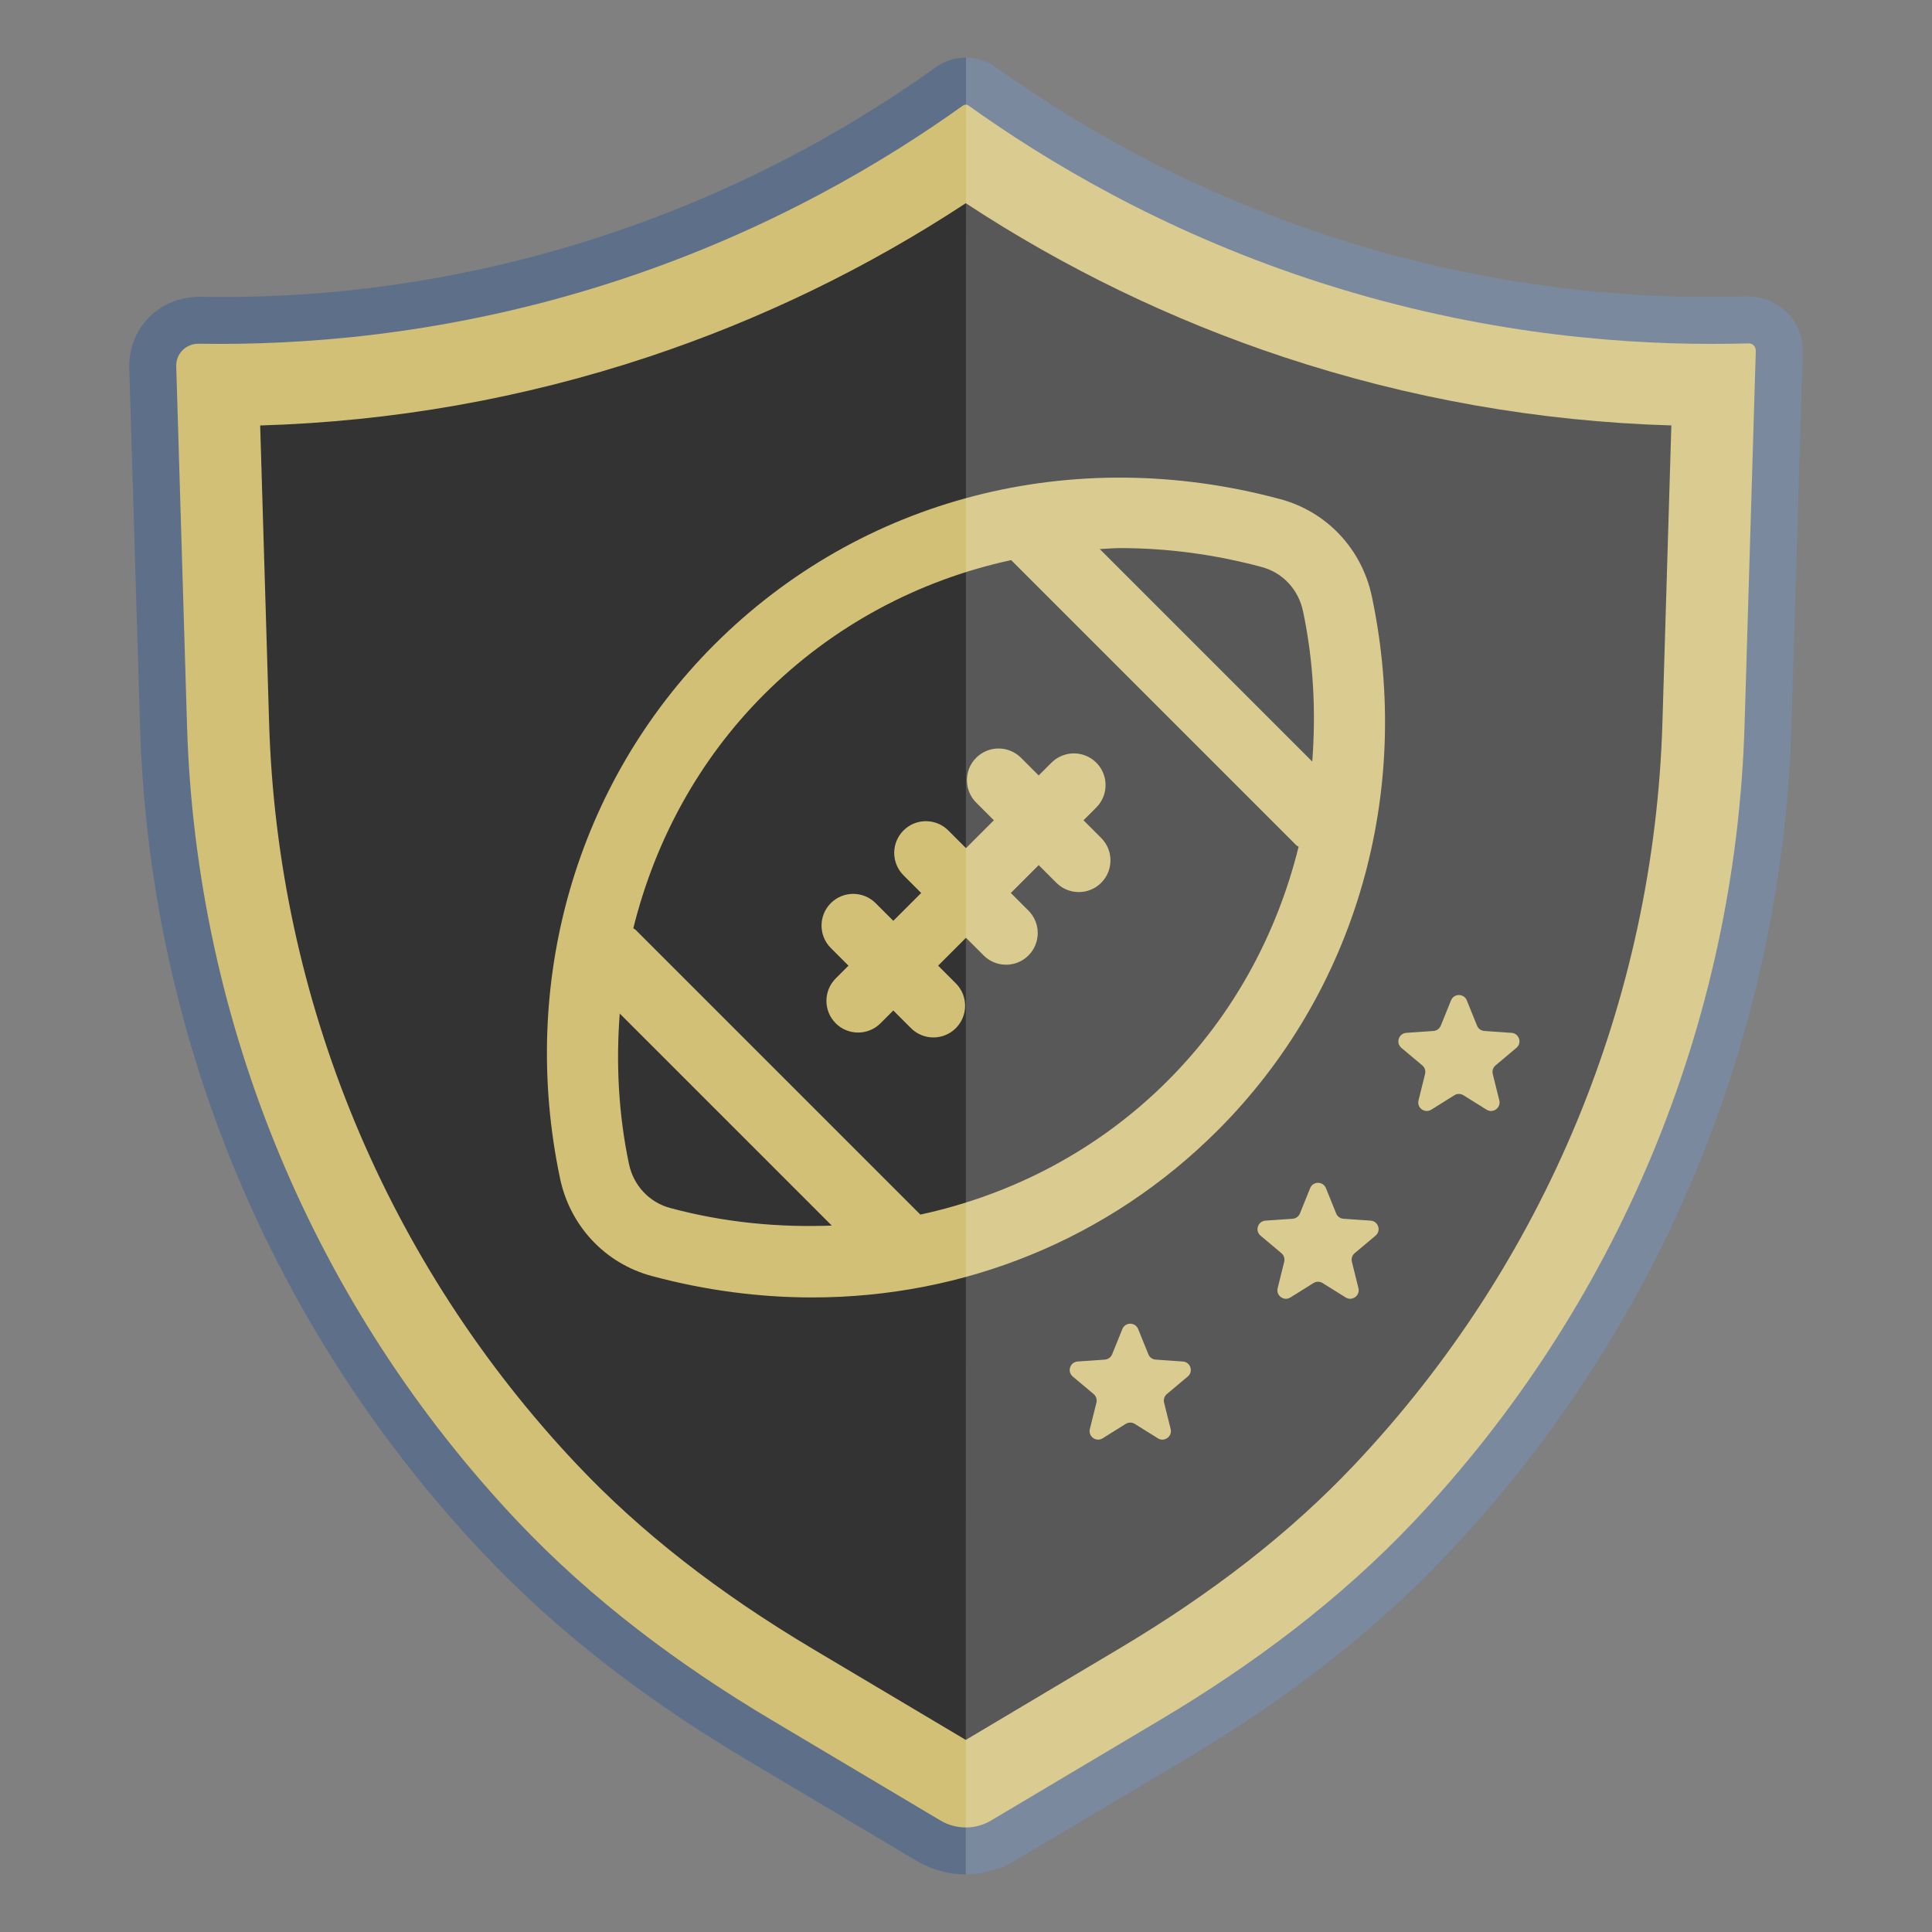
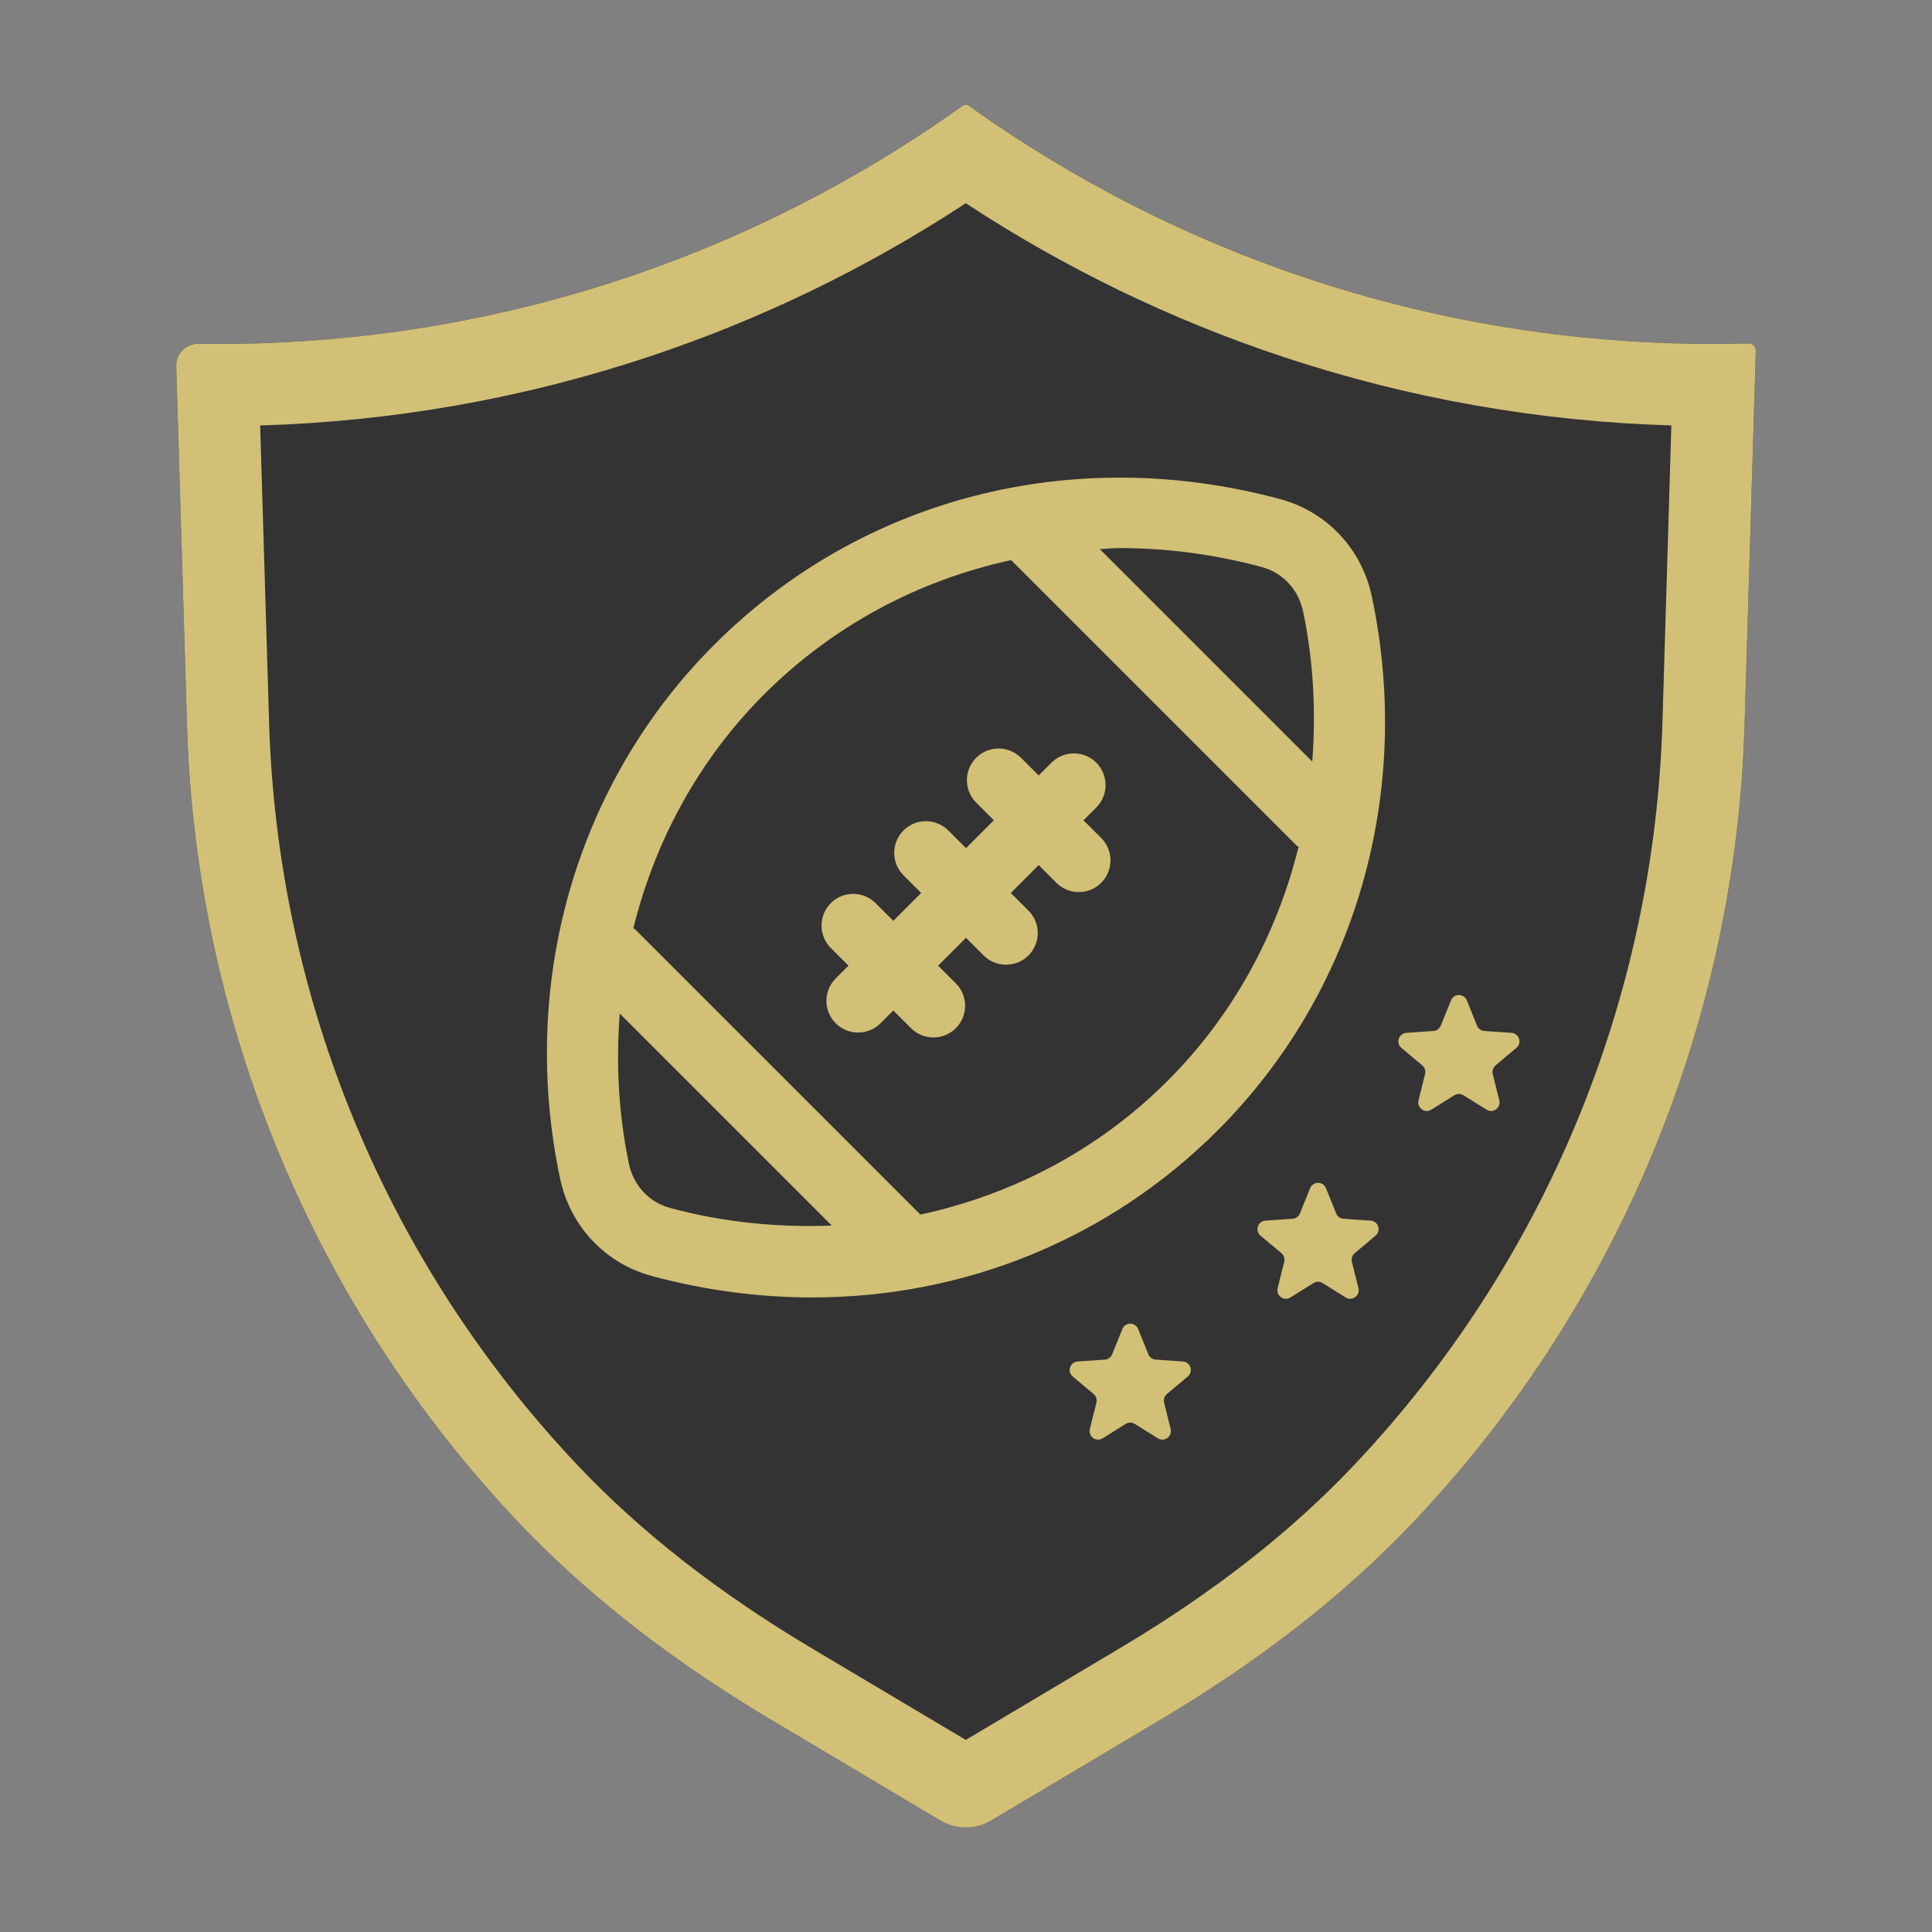
<svg xmlns="http://www.w3.org/2000/svg" id="Layer_1" viewBox="0 0 45 45">
  <rect x="0" y="0" width="45" height="45" fill="#808080" stroke="none" />
  <defs>
    <style>.cls-1{fill:url(#linear-gradient);}.cls-1,.cls-2,.cls-3,.cls-4{stroke-width:0px;}.cls-2{fill:#333;}.cls-3{fill:#5d6f89;}.cls-4{fill:#fff;opacity:.18;}</style>
    <linearGradient id="linear-gradient" x1="40.209" y1="22.5" x2="6.301" y2="22.5" gradientUnits="SpaceOnUse">
      <stop offset="0" stop-color="#d2c077" />
      <stop offset="1" stop-color="#d2c077" />
    </linearGradient>
  </defs>
  <path class="cls-2" d="m30.49,6.496c-3.478-1.155-6.133-2.752-7.931-4.039-.04-.028-.088-.028-.128,0-1.799,1.287-4.453,2.884-7.931,4.039-3.947,1.311-7.443,1.549-9.868,1.509-.297-.005-.536.23-.527.527.038,1.272.139,4.63.251,8.36.209,6.975,2.989,13.56,7.702,18.545,1.724,1.823,3.749,3.336,5.905,4.619l3.942,2.346c.363.216.816.216,1.18,0l3.943-2.346c2.156-1.283,4.18-2.795,5.904-4.618,4.713-4.985,7.493-11.569,7.702-18.544l.262-8.721c.003-.098-.072-.178-.17-.176-2.432.069-6.084-.122-10.235-1.501Z" />
-   <path class="cls-3" d="m22.495,43.658c-.397,0-.796-.106-1.15-.318l-3.941-2.344c-2.455-1.462-4.464-3.034-6.141-4.808-4.943-5.229-7.784-12.07-8.001-19.264l-.251-8.359c-.012-.438.156-.866.462-1.176.308-.312.718-.467,1.178-.477,3.242.064,6.439-.436,9.503-1.454,2.726-.905,5.297-2.214,7.64-3.89.411-.298.976-.302,1.398-.002,2.346,1.679,4.917,2.988,7.643,3.892h0c3.178,1.056,6.505,1.548,9.859,1.446.316.004.676.12.921.363.246.242.382.582.375.929l-.263,8.731c-.217,7.192-3.057,14.033-8.001,19.262-1.677,1.774-3.685,3.346-6.139,4.808l-3.944,2.345c-.353.211-.751.317-1.148.317ZM5.216,9.103l.233,7.755c.2,6.657,2.829,12.989,7.403,17.827,1.537,1.624,3.392,3.074,5.67,4.431l3.942,2.345,4.005-2.345c2.278-1.356,4.133-2.805,5.668-4.431,4.574-4.838,7.203-11.169,7.403-17.825l.234-7.758c-3.285-.01-6.517-.536-9.628-1.569-2.714-.901-5.285-2.174-7.65-3.788-2.371,1.617-4.939,2.888-7.65,3.788-3.109,1.033-6.344,1.56-9.628,1.57Zm35.544-.014s-.004.001-.007.001c.003,0,.005,0,.007-.001ZM23.076,3.34c-.005.004-.011.007-.016.012.005-.004.011-.007.016-.012Z" />
  <path class="cls-1" d="m22.495,4.733c2.301,1.511,4.782,2.713,7.392,3.579,2.922.97,5.959,1.506,9.042,1.597l-.208,6.927c-.194,6.455-2.744,12.594-7.18,17.287-1.485,1.57-3.281,2.973-5.492,4.288l-3.554,2.115-3.554-2.114c-2.211-1.316-4.008-2.719-5.493-4.289-4.436-4.693-6.986-10.832-7.18-17.288l-.165-5.489-.043-1.436c3.083-.091,6.12-.627,9.042-1.597,2.61-.867,5.091-2.068,7.392-3.579m0-2.297c-.022,0-.044.007-.064.021-1.799,1.287-4.453,2.884-7.931,4.039-3.691,1.225-6.986,1.513-9.381,1.513-.167,0-.329-.001-.486-.004-.003,0-.006,0-.009,0-.293,0-.527.233-.518.527.038,1.272.139,4.63.251,8.36.209,6.975,2.989,13.56,7.702,18.545,1.724,1.823,3.749,3.336,5.905,4.619l3.942,2.346c.182.108.386.162.59.162s.408-.054.59-.162l3.943-2.346c2.156-1.283,4.18-2.795,5.904-4.618,4.713-4.985,7.493-11.569,7.702-18.544l.262-8.721c.003-.097-.069-.176-.165-.176-.002,0-.003,0-.005,0-.27.008-.555.012-.855.012-2.395,0-5.69-.288-9.381-1.513-3.478-1.155-6.133-2.752-7.931-4.039-.02-.014-.042-.021-.064-.021h0Zm9.46,11.46c-.233-1.112-1.053-1.982-2.137-2.272-4.83-1.3-9.758-.031-13.183,3.394-3.211,3.212-4.552,7.859-3.589,12.43.234,1.11,1.053,1.981,2.138,2.272,1.247.335,2.501.499,3.734.499,3.541,0,6.909-1.354,9.448-3.894,3.211-3.211,4.553-7.858,3.589-12.429Zm-2.561-.688c.484.129.85.522.956,1.025h.001c.247,1.175.303,2.352.215,3.504l-4.949-4.949c.158-.006.314-.023.473-.023,1.09,0,2.2.145,3.304.442Zm-13.785,14.927c-.485-.13-.852-.523-.958-1.025-.247-1.175-.303-2.352-.215-3.504l4.939,4.939c-1.239.047-2.504-.07-3.766-.41Zm11.597-2.97c-1.61,1.611-3.609,2.657-5.768,3.124l-6.632-6.632c-.016-.016-.037-.022-.054-.036.506-2.042,1.528-3.929,3.042-5.444,1.609-1.609,3.603-2.665,5.759-3.132l6.641,6.641c.016.016.037.021.054.036-.506,2.042-1.528,3.928-3.043,5.443Zm-1.968-6.06l.298-.298c.288-.288.288-.756,0-1.044s-.756-.288-1.044,0l-.298.298-.412-.412c-.288-.288-.756-.288-1.044,0s-.288.756,0,1.044l.412.412-.649.649-.412-.412c-.288-.288-.756-.288-1.044,0s-.288.756,0,1.044l.412.412-.649.649-.412-.412c-.288-.288-.756-.288-1.044,0s-.288.756,0,1.044l.412.412-.298.298c-.288.288-.288.756,0,1.044.144.144.333.216.522.216s.378-.072.522-.216l.298-.298.412.412c.144.144.333.216.522.216s.378-.072.522-.216c.288-.288.288-.756,0-1.044l-.412-.412.649-.649.411.411c.144.144.333.216.522.216s.378-.072.522-.216c.288-.288.288-.756,0-1.044l-.411-.411.649-.649.412.412c.144.144.333.216.522.216s.378-.072.522-.216c.288-.288.288-.756,0-1.044l-.412-.412Zm.905,11.85l-.238.588c-.028.07-.094.118-.17.124l-.633.044c-.178.013-.251.235-.114.35l.486.408c.058.049.083.126.065.2l-.153.615c-.043.173.146.311.298.216l.538-.336c.064-.04.146-.04.21,0l.538.336c.151.095.341-.043.298-.216l-.153-.615c-.018-.074.007-.151.065-.2l.486-.408c.137-.115.064-.338-.114-.35l-.633-.044c-.076-.005-.142-.053-.17-.124l-.238-.588c-.067-.166-.301-.166-.368,0Zm4.374-3.281l-.238.588c-.028.07-.094.118-.17.124l-.633.044c-.178.013-.251.235-.114.35l.486.408c.058.049.083.126.065.2l-.153.615c-.043.173.146.311.298.216l.538-.336c.064-.04.146-.04.21,0l.538.336c.151.095.341-.043.298-.216l-.153-.615c-.018-.074.007-.151.065-.2l.486-.408c.137-.115.064-.338-.114-.35l-.633-.044c-.076-.005-.142-.053-.17-.124l-.238-.588c-.067-.166-.301-.166-.368,0Zm3.281-4.374l-.238.588c-.028.07-.094.118-.17.124l-.633.044c-.178.013-.251.235-.114.35l.486.408c.058.049.083.126.065.2l-.153.615c-.043.173.146.311.298.216l.538-.336c.064-.04.146-.04.21,0l.538.336c.151.095.341-.043.298-.216l-.153-.615c-.018-.074.007-.151.065-.2l.486-.408c.137-.115.064-.338-.114-.35l-.633-.044c-.076-.005-.142-.053-.17-.124l-.238-.588c-.067-.166-.301-.166-.368,0Z" />
-   <path class="cls-4" d="m22.495,43.658c.397,0,.795-.106,1.148-.317l3.944-2.345c2.454-1.462,4.463-3.034,6.139-4.808,4.943-5.228,7.784-12.069,8.001-19.262l.263-8.731c.007-.347-.129-.687-.375-.929-.245-.243-.604-.359-.921-.363-3.354.103-6.681-.39-9.859-1.446-2.726-.905-5.297-2.214-7.643-3.892-.208-.148-.45-.222-.692-.223l-.005,42.316Z" />
</svg>